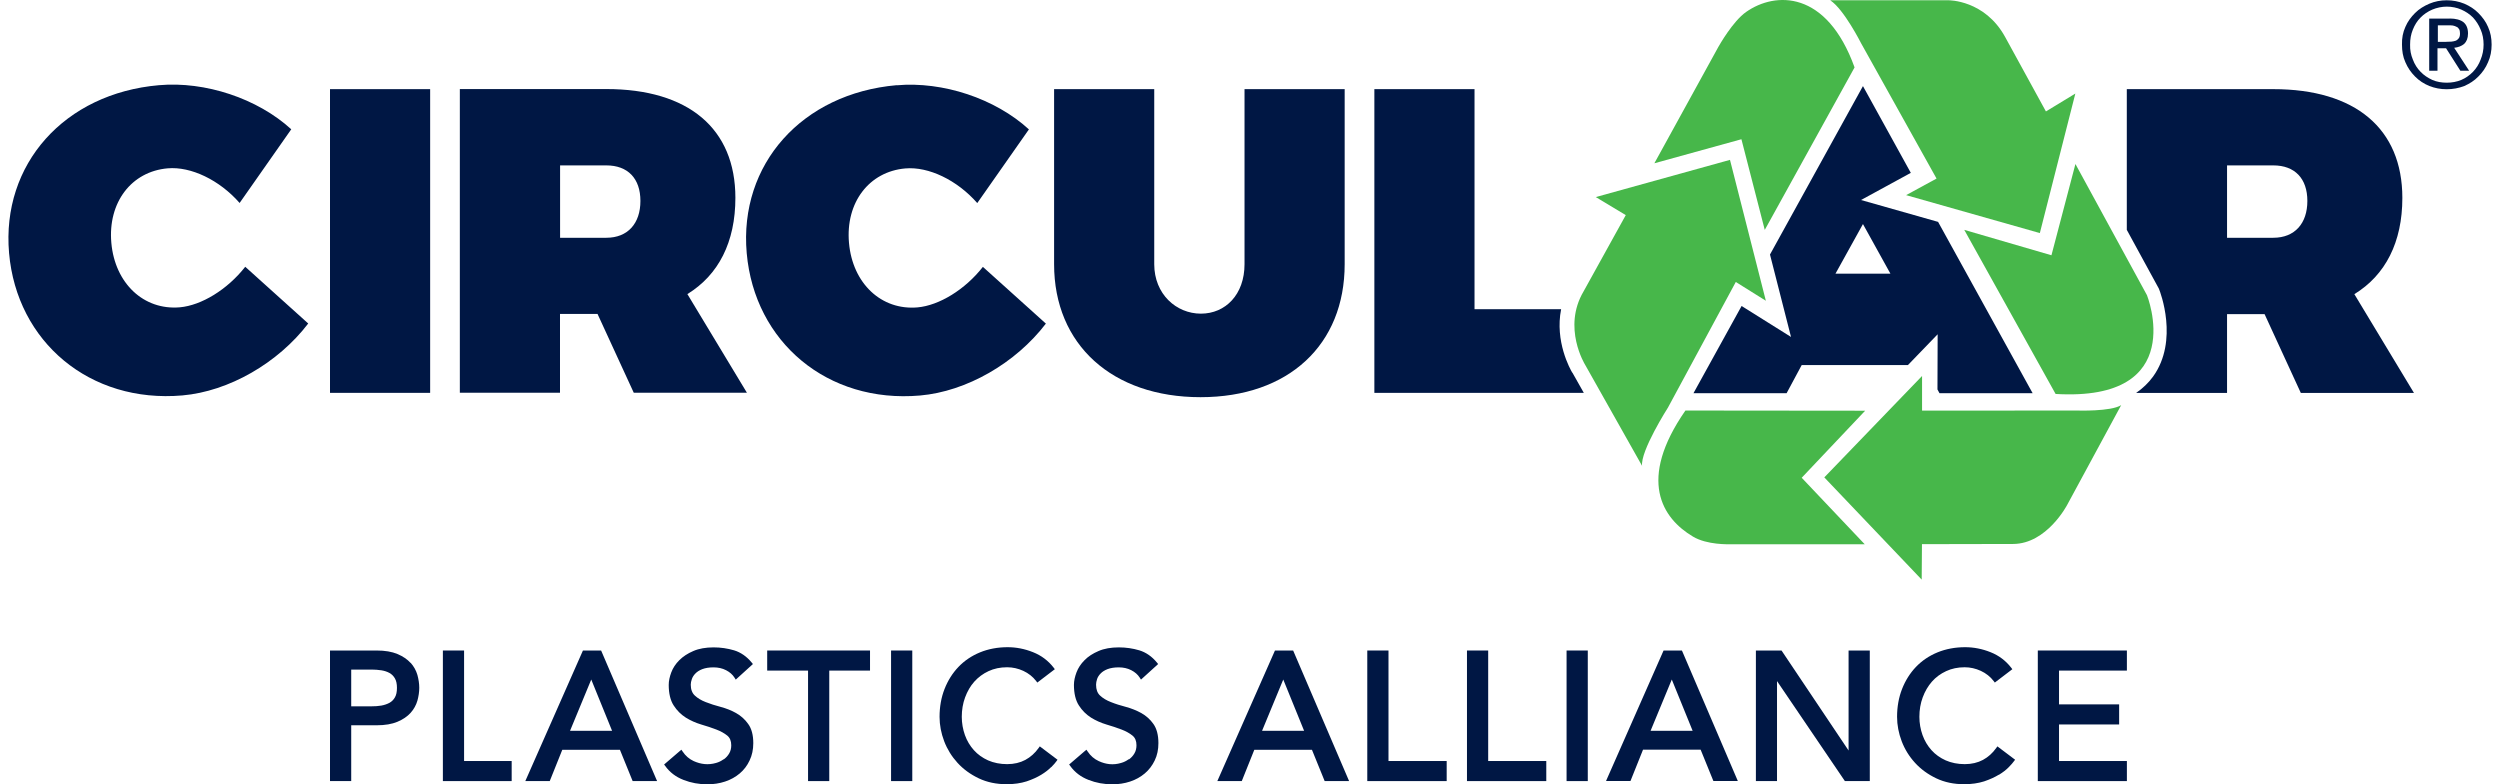
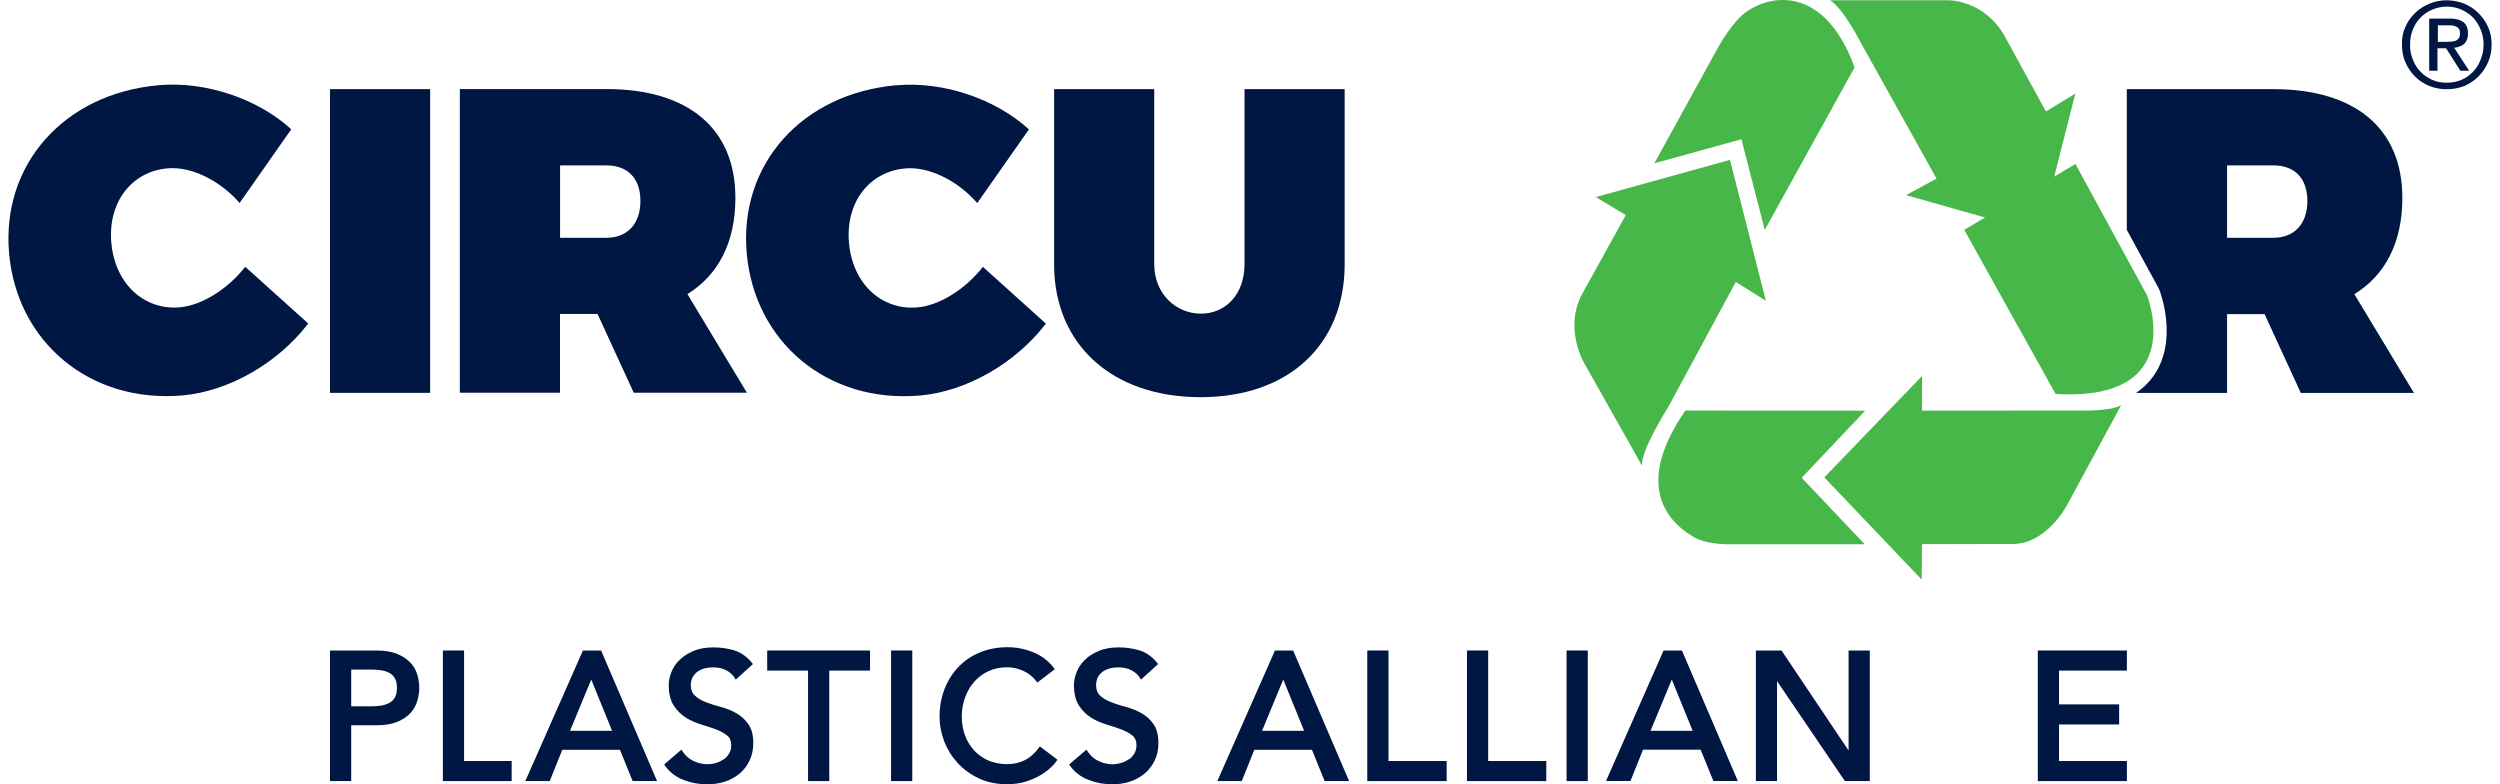
<svg xmlns="http://www.w3.org/2000/svg" width="204" height="64" viewBox="0 0 204 64" fill="none">
  <g id="Group 2303">
    <path id="Vector" d="M199.599 3.412C199.757 3.412 199.892 3.397 200.035 3.397C200.163 3.382 200.291 3.359 200.389 3.322C200.509 3.269 200.577 3.194 200.645 3.111C200.712 3.006 200.735 2.886 200.735 2.72C200.735 2.578 200.712 2.457 200.66 2.375C200.607 2.285 200.532 2.217 200.449 2.187C200.359 2.134 200.276 2.112 200.148 2.082C200.028 2.067 199.937 2.067 199.802 2.067H198.929V3.419H199.614V3.404L199.599 3.412ZM199.892 1.511C200.396 1.511 200.765 1.616 201.021 1.811C201.262 2.014 201.39 2.315 201.39 2.735C201.39 3.126 201.269 3.397 201.074 3.585C200.863 3.757 200.592 3.863 200.261 3.9L201.48 5.771H200.765L199.599 3.938H198.899V5.771H198.222V1.518H199.892V1.503V1.511ZM196.89 4.862C197.033 5.245 197.243 5.583 197.522 5.861C197.785 6.139 198.109 6.35 198.477 6.523C198.831 6.68 199.245 6.748 199.659 6.748C200.073 6.748 200.479 6.673 200.84 6.523C201.209 6.365 201.525 6.139 201.796 5.861C202.059 5.583 202.278 5.253 202.421 4.862C202.579 4.479 202.661 4.073 202.661 3.637C202.661 3.201 202.586 2.788 202.421 2.412C202.262 2.029 202.052 1.706 201.796 1.428C201.518 1.15 201.201 0.94 200.84 0.782C200.487 0.624 200.073 0.541 199.659 0.541C199.245 0.541 198.839 0.631 198.477 0.782C198.109 0.94 197.778 1.165 197.522 1.428C197.243 1.706 197.04 2.037 196.89 2.412C196.732 2.796 196.664 3.186 196.664 3.637C196.649 4.073 196.732 4.486 196.89 4.862ZM196.28 2.194C196.468 1.751 196.739 1.39 197.07 1.06C197.401 0.729 197.8 0.489 198.237 0.301C198.681 0.113 199.162 0.023 199.651 0.023C200.14 0.023 200.63 0.113 201.089 0.301C201.525 0.489 201.916 0.737 202.232 1.06C202.563 1.39 202.842 1.766 203.023 2.194C203.226 2.638 203.316 3.119 203.316 3.637C203.316 4.156 203.226 4.637 203.023 5.08C202.834 5.538 202.563 5.914 202.232 6.245C201.901 6.59 201.518 6.823 201.089 7.019C200.63 7.191 200.163 7.282 199.651 7.282C199.14 7.282 198.688 7.191 198.237 7.019C197.785 6.831 197.401 6.583 197.07 6.245C196.739 5.914 196.476 5.538 196.28 5.08C196.077 4.637 196.002 4.156 196.002 3.637C195.987 3.119 196.077 2.638 196.28 2.194Z" fill="#001744" />
    <g id="Group">
      <path id="Vector_2" d="M33.505 54.096C33.241 53.803 32.88 53.555 32.429 53.367C31.985 53.179 31.413 53.081 30.728 53.081H26.928V63.737H28.659V59.183H30.728C31.413 59.183 31.985 59.086 32.429 58.898C32.88 58.71 33.241 58.462 33.505 58.169C33.768 57.876 33.956 57.538 34.062 57.169C34.159 56.809 34.212 56.463 34.212 56.125C34.212 55.787 34.159 55.441 34.062 55.08C33.956 54.712 33.768 54.374 33.505 54.081V54.096ZM32.391 56.132C32.391 56.456 32.338 56.711 32.225 56.906C32.112 57.102 31.97 57.245 31.781 57.35C31.586 57.455 31.367 57.53 31.119 57.575C30.863 57.62 30.6 57.635 30.337 57.635H28.659V54.637H30.337C30.6 54.637 30.863 54.66 31.119 54.697C31.367 54.735 31.593 54.81 31.781 54.915C31.97 55.02 32.112 55.163 32.225 55.358C32.338 55.554 32.391 55.809 32.391 56.132Z" fill="#001744" />
      <path id="Vector_3" d="M50.586 61.182L51.624 63.737H53.619L49.051 53.081H47.568L42.865 63.737H44.859L45.883 61.182H50.586ZM49.946 59.634H46.515L48.246 55.449L49.946 59.634Z" fill="#001744" />
      <path id="Vector_4" d="M59.045 61.956C58.864 62.091 58.654 62.197 58.428 62.257C57.781 62.444 57.179 62.362 56.607 62.106C56.246 61.941 55.937 61.678 55.704 61.325L55.599 61.175L54.191 62.384L54.282 62.505C54.65 63.016 55.147 63.399 55.772 63.639C56.381 63.88 57.036 64 57.713 64C58.225 64 58.714 63.925 59.166 63.775C59.624 63.624 60.023 63.399 60.362 63.113C60.701 62.828 60.971 62.474 61.167 62.054C61.37 61.633 61.468 61.16 61.468 60.641C61.468 59.987 61.333 59.461 61.054 59.078C60.791 58.702 60.452 58.402 60.061 58.184C59.677 57.966 59.248 57.801 58.797 57.68C58.368 57.568 57.962 57.44 57.585 57.29C57.231 57.154 56.931 56.974 56.697 56.756C56.479 56.553 56.366 56.26 56.366 55.869C56.366 55.734 56.396 55.576 56.456 55.411C56.509 55.253 56.607 55.095 56.75 54.953C56.885 54.81 57.081 54.69 57.314 54.599C57.555 54.509 57.856 54.457 58.225 54.457C58.594 54.457 58.947 54.532 59.248 54.69C59.542 54.84 59.775 55.043 59.933 55.291L60.038 55.456L61.438 54.186L61.34 54.066C60.934 53.57 60.445 53.232 59.903 53.067C59.369 52.909 58.812 52.826 58.232 52.826C57.593 52.826 57.028 52.924 56.569 53.127C56.11 53.322 55.727 53.578 55.433 53.871C55.132 54.171 54.914 54.502 54.778 54.862C54.643 55.223 54.568 55.561 54.568 55.885C54.568 56.583 54.703 57.154 54.974 57.568C55.237 57.981 55.576 58.312 55.967 58.56C56.351 58.8 56.78 58.988 57.231 59.123C57.668 59.251 58.082 59.386 58.451 59.529C58.804 59.664 59.105 59.83 59.346 60.025C59.564 60.205 59.67 60.461 59.67 60.814C59.67 61.062 59.617 61.287 59.504 61.475C59.391 61.67 59.241 61.836 59.06 61.964L59.045 61.956Z" fill="#001744" />
      <path id="Vector_5" d="M62.603 54.72H65.937V63.737H67.668V54.72H70.994V53.081H62.603V54.72Z" fill="#001744" />
      <path id="Vector_6" d="M74.442 53.081H72.711V63.737H74.442V53.081Z" fill="#001744" />
      <path id="Vector_7" d="M85.781 62.602C85.984 62.392 86.12 62.242 86.202 62.121L86.293 61.994L84.848 60.904L84.75 61.039C84.456 61.453 84.088 61.783 83.666 62.009C83.245 62.234 82.748 62.354 82.184 62.354C81.62 62.354 81.085 62.249 80.626 62.046C80.175 61.843 79.783 61.565 79.467 61.212C79.151 60.859 78.903 60.446 78.737 59.98C78.572 59.514 78.481 59.011 78.481 58.492C78.481 57.928 78.572 57.395 78.752 56.907C78.933 56.418 79.181 55.982 79.505 55.621C79.829 55.261 80.212 54.975 80.664 54.765C81.115 54.554 81.62 54.449 82.184 54.449C82.635 54.449 83.079 54.547 83.501 54.742C83.922 54.938 84.276 55.216 84.547 55.569L84.645 55.697L86.074 54.607L85.977 54.479C85.54 53.916 84.976 53.487 84.291 53.217C83.614 52.946 82.921 52.811 82.222 52.811C81.409 52.811 80.649 52.954 79.972 53.232C79.294 53.51 78.7 53.908 78.211 54.419C77.729 54.923 77.345 55.531 77.074 56.223C76.803 56.914 76.668 57.681 76.668 58.492C76.668 59.161 76.796 59.83 77.044 60.483C77.293 61.137 77.661 61.731 78.135 62.249C78.609 62.768 79.189 63.188 79.866 63.512C80.543 63.835 81.311 63.992 82.146 63.992C82.756 63.992 83.298 63.91 83.772 63.76C84.238 63.602 84.637 63.421 84.968 63.218C85.299 63.016 85.57 62.805 85.773 62.595L85.781 62.602Z" fill="#001744" />
      <path id="Vector_8" d="M92.096 61.956C91.915 62.091 91.705 62.197 91.479 62.257C90.832 62.452 90.23 62.369 89.658 62.106C89.296 61.941 88.988 61.678 88.755 61.325L88.649 61.175L87.242 62.384L87.332 62.505C87.701 63.016 88.198 63.399 88.823 63.639C89.432 63.88 90.087 64 90.764 64C91.276 64 91.765 63.925 92.216 63.775C92.675 63.624 93.074 63.399 93.413 63.113C93.751 62.828 94.022 62.474 94.225 62.054C94.429 61.633 94.526 61.16 94.526 60.641C94.526 59.987 94.391 59.461 94.12 59.078C93.857 58.702 93.518 58.402 93.127 58.184C92.743 57.973 92.314 57.801 91.863 57.68C91.434 57.568 91.02 57.44 90.651 57.29C90.297 57.154 89.996 56.974 89.763 56.756C89.545 56.553 89.439 56.26 89.439 55.869C89.439 55.734 89.47 55.576 89.522 55.411C89.575 55.253 89.673 55.095 89.816 54.953C89.951 54.81 90.147 54.69 90.38 54.599C90.621 54.509 90.922 54.457 91.291 54.457C91.659 54.457 92.013 54.532 92.314 54.69C92.608 54.84 92.841 55.043 92.999 55.291L93.104 55.456L94.504 54.186L94.406 54.066C94 53.57 93.511 53.232 92.969 53.067C92.442 52.909 91.878 52.826 91.298 52.826C90.659 52.826 90.094 52.924 89.635 53.127C89.176 53.322 88.792 53.57 88.499 53.871C88.198 54.171 87.98 54.502 87.844 54.862C87.709 55.223 87.633 55.561 87.633 55.885C87.633 56.583 87.769 57.154 88.04 57.568C88.303 57.981 88.642 58.312 89.033 58.56C89.417 58.8 89.846 58.988 90.297 59.123C90.734 59.251 91.14 59.386 91.516 59.529C91.87 59.664 92.171 59.83 92.412 60.025C92.63 60.205 92.736 60.461 92.736 60.814C92.736 61.062 92.683 61.287 92.57 61.475C92.457 61.67 92.307 61.836 92.126 61.964L92.096 61.956Z" fill="#001744" />
      <path id="Vector_9" d="M110.087 63.737L105.52 53.081H104.037L99.334 63.737H101.328L102.352 61.182H107.055L108.093 63.737H110.087ZM106.415 59.634H102.984L104.714 55.449L106.415 59.634Z" fill="#001744" />
      <path id="Vector_10" d="M111.57 53.081V63.737H118.049V62.099H113.301V53.081H111.57Z" fill="#001744" />
      <path id="Vector_11" d="M119.705 53.081V63.737H126.177V62.099H121.436V53.081H119.705Z" fill="#001744" />
      <path id="Vector_12" d="M129.563 53.081H127.832V63.737H129.563V53.081Z" fill="#001744" />
      <path id="Vector_13" d="M137.231 53.081H135.748L131.151 63.504L131.053 63.729H133.047L134.07 61.175H138.773L139.812 63.729H141.806L137.284 53.172L137.238 53.074L137.231 53.081ZM138.119 59.634H134.687L136.418 55.449L138.119 59.634Z" fill="#001744" />
      <path id="Vector_14" d="M143.281 63.737H145.004V55.576L150.543 63.737H152.575V53.081H150.844V61.242L145.373 53.081H143.281V63.737Z" fill="#001744" />
-       <path id="Vector_15" d="M163.108 63.226C163.44 63.023 163.71 62.813 163.914 62.602C164.117 62.392 164.252 62.242 164.335 62.121L164.433 61.994L162.988 60.904L162.89 61.039C162.597 61.453 162.228 61.783 161.807 62.009C161.385 62.234 160.889 62.354 160.324 62.354C159.76 62.354 159.226 62.249 158.767 62.046C158.315 61.843 157.924 61.565 157.608 61.212C157.292 60.859 157.043 60.446 156.878 59.98C156.712 59.514 156.622 59.011 156.622 58.492C156.622 57.928 156.712 57.395 156.893 56.907C157.073 56.418 157.322 55.99 157.645 55.621C157.961 55.261 158.353 54.975 158.804 54.765C159.256 54.554 159.76 54.449 160.317 54.449C160.768 54.449 161.212 54.547 161.634 54.742C162.055 54.938 162.409 55.216 162.68 55.569L162.777 55.697L164.207 54.607L164.109 54.479C163.673 53.916 163.108 53.487 162.424 53.217C161.746 52.946 161.054 52.811 160.354 52.811C159.542 52.811 158.782 52.954 158.104 53.232C157.427 53.51 156.833 53.908 156.343 54.419C155.862 54.923 155.478 55.531 155.207 56.223C154.936 56.914 154.801 57.681 154.801 58.492C154.801 59.161 154.929 59.83 155.177 60.483C155.425 61.137 155.794 61.731 156.268 62.249C156.742 62.768 157.322 63.188 157.999 63.512C158.676 63.835 159.444 63.992 160.279 63.992C160.889 63.992 161.43 63.91 161.904 63.76C162.371 63.602 162.77 63.421 163.101 63.218L163.108 63.226Z" fill="#001744" />
      <path id="Vector_16" d="M173.554 54.72V53.081H166.285V63.737H173.554V62.099H168.016V59.116H172.922V57.477H168.016V54.72H173.554Z" fill="#001744" />
      <path id="Vector_17" d="M41.752 62.099H37.869V53.081H36.139V63.737H41.752V62.099Z" fill="#001744" />
    </g>
    <path id="Vector_18" d="M109.725 7.274H101.553V21.559C101.553 24.031 100.003 25.594 97.994 25.594C95.984 25.594 94.186 24.001 94.186 21.559V7.274H86.014V21.559C86.014 28.134 90.769 32.41 97.963 32.41C105.158 32.41 109.725 28.127 109.725 21.559V7.274Z" fill="#001744" />
    <path id="Vector_19" d="M73.168 6.951C65.448 7.627 60.293 13.398 60.932 20.657C61.572 27.916 67.524 32.928 75.072 32.274C78.865 31.944 82.876 29.637 85.344 26.406L80.204 21.777C78.744 23.64 76.63 24.925 74.869 25.083C71.919 25.339 69.571 23.13 69.278 19.823C68.984 16.517 70.926 14 73.876 13.744C75.772 13.579 78.097 14.691 79.745 16.57L83.959 10.558C81.198 8.033 76.931 6.628 73.176 6.959L73.168 6.951Z" fill="#001744" />
    <path id="Vector_20" d="M56.095 23.994C58.631 22.438 60.008 19.756 60.008 16.141C60.008 10.483 56.171 7.267 49.473 7.267H37.523V32.049H45.696V25.617H48.758L51.716 32.049H60.949L56.088 23.994H56.095ZM49.473 19.402H45.703V13.496H49.473C51.234 13.496 52.258 14.563 52.258 16.397C52.258 18.23 51.234 19.402 49.473 19.402Z" fill="#001744" />
    <path id="Vector_21" d="M35.1 7.274H26.928V32.057H35.1V7.274Z" fill="#001744" />
    <path id="Vector_22" d="M12.976 6.951C5.255 7.62 0.108 13.398 0.74 20.65C1.372 27.901 7.332 32.921 14.88 32.267C18.672 31.936 22.683 29.629 25.151 26.398L20.012 21.769C18.552 23.633 16.437 24.918 14.676 25.076C11.726 25.331 9.379 23.122 9.085 19.816C8.792 16.509 10.733 13.992 13.683 13.736C15.579 13.571 17.905 14.683 19.553 16.562L23.767 10.55C21.005 8.026 16.738 6.62 12.983 6.951H12.976Z" fill="#001744" />
    <path id="Vector_23" fill-rule="evenodd" clip-rule="evenodd" d="M149.369 0.023H159.001C159.001 0.023 161.958 -0.015 163.621 3.021L166.947 9.093L169.348 7.635L166.451 19.019L155.539 15.923L158.022 14.571L151.867 3.532C151.867 3.532 150.467 0.759 149.354 0.03L149.369 0.023Z" fill="#47B74A" />
    <path id="Vector_24" fill-rule="evenodd" clip-rule="evenodd" d="M173.094 33.048L168.684 41.194C168.684 41.194 167.029 44.38 164.267 44.388L156.832 44.403L156.81 47.296L148.863 38.955L156.84 30.681V33.507L169.482 33.499C169.482 33.499 172.251 33.597 173.094 33.056V33.048Z" fill="#47B74A" />
    <path id="Vector_25" fill-rule="evenodd" clip-rule="evenodd" d="M134.003 38.03L129.337 29.75C129.337 29.75 127.471 26.736 129.217 23.783L132.663 17.554L130.217 16.081L141.166 13.045L144.094 24.542L141.641 23.009L136.11 33.251C136.11 33.251 133.829 36.821 133.995 38.038L134.003 38.03Z" fill="#47B74A" />
-     <path id="Vector_26" fill-rule="evenodd" clip-rule="evenodd" d="M160.279 18.756L167.398 20.83L169.355 13.383L175.194 24.091C175.194 24.091 178.678 32.793 167.737 32.147L160.279 18.749V18.756Z" fill="#47B74A" />
+     <path id="Vector_26" fill-rule="evenodd" clip-rule="evenodd" d="M160.279 18.756L169.355 13.383L175.194 24.091C175.194 24.091 178.678 32.793 167.737 32.147L160.279 18.749V18.756Z" fill="#47B74A" />
    <path id="Vector_27" fill-rule="evenodd" clip-rule="evenodd" d="M152.197 33.514L147.019 38.985L152.159 44.41H141.21C141.075 44.41 139.299 44.478 138.147 43.786C135.626 42.291 133.602 39.158 137.53 33.499L152.204 33.514H152.197Z" fill="#47B74A" />
    <path id="Vector_28" fill-rule="evenodd" clip-rule="evenodd" d="M144.004 18.756L142.1 11.362L134.996 13.323L140.219 3.825C140.286 3.712 141.4 1.729 142.491 0.97C144.862 -0.691 149.053 -0.819 151.333 5.501L144.011 18.749L144.004 18.756Z" fill="#47B74A" />
-     <path id="Vector_29" d="M158.135 18.102L151.859 16.321L155.922 14.105L152.017 7.026L144.431 20.77L146.147 27.495L142.114 24.97L138.186 32.087H145.786L147.02 29.787H155.689L158.112 27.277L158.097 31.778L158.263 32.087H165.863L158.142 18.095L158.135 18.102ZM152.017 22.333H149.774L152.017 18.283L154.259 22.333H152.017Z" fill="#001744" />
-     <path id="Vector_30" d="M128.297 30.411C128.117 30.103 126.868 27.871 127.387 25.233H120.321V7.274H112.148V32.057H129.238L128.305 30.403L128.297 30.411Z" fill="#001744" />
    <path id="Vector_31" d="M192.119 24.001C194.655 22.446 196.032 19.763 196.032 16.149C196.032 10.49 192.194 7.274 185.497 7.274H173.547V18.756L176.158 23.543L176.188 23.618C176.256 23.783 177.814 27.781 175.692 30.727C175.315 31.245 174.849 31.688 174.307 32.064H181.727V25.632H184.789L187.747 32.064H196.98L192.119 24.009V24.001ZM185.497 19.402H181.727V13.496H185.497C187.258 13.496 188.281 14.563 188.281 16.397C188.281 18.23 187.258 19.402 185.497 19.402Z" fill="#001744" />
  </g>
</svg>